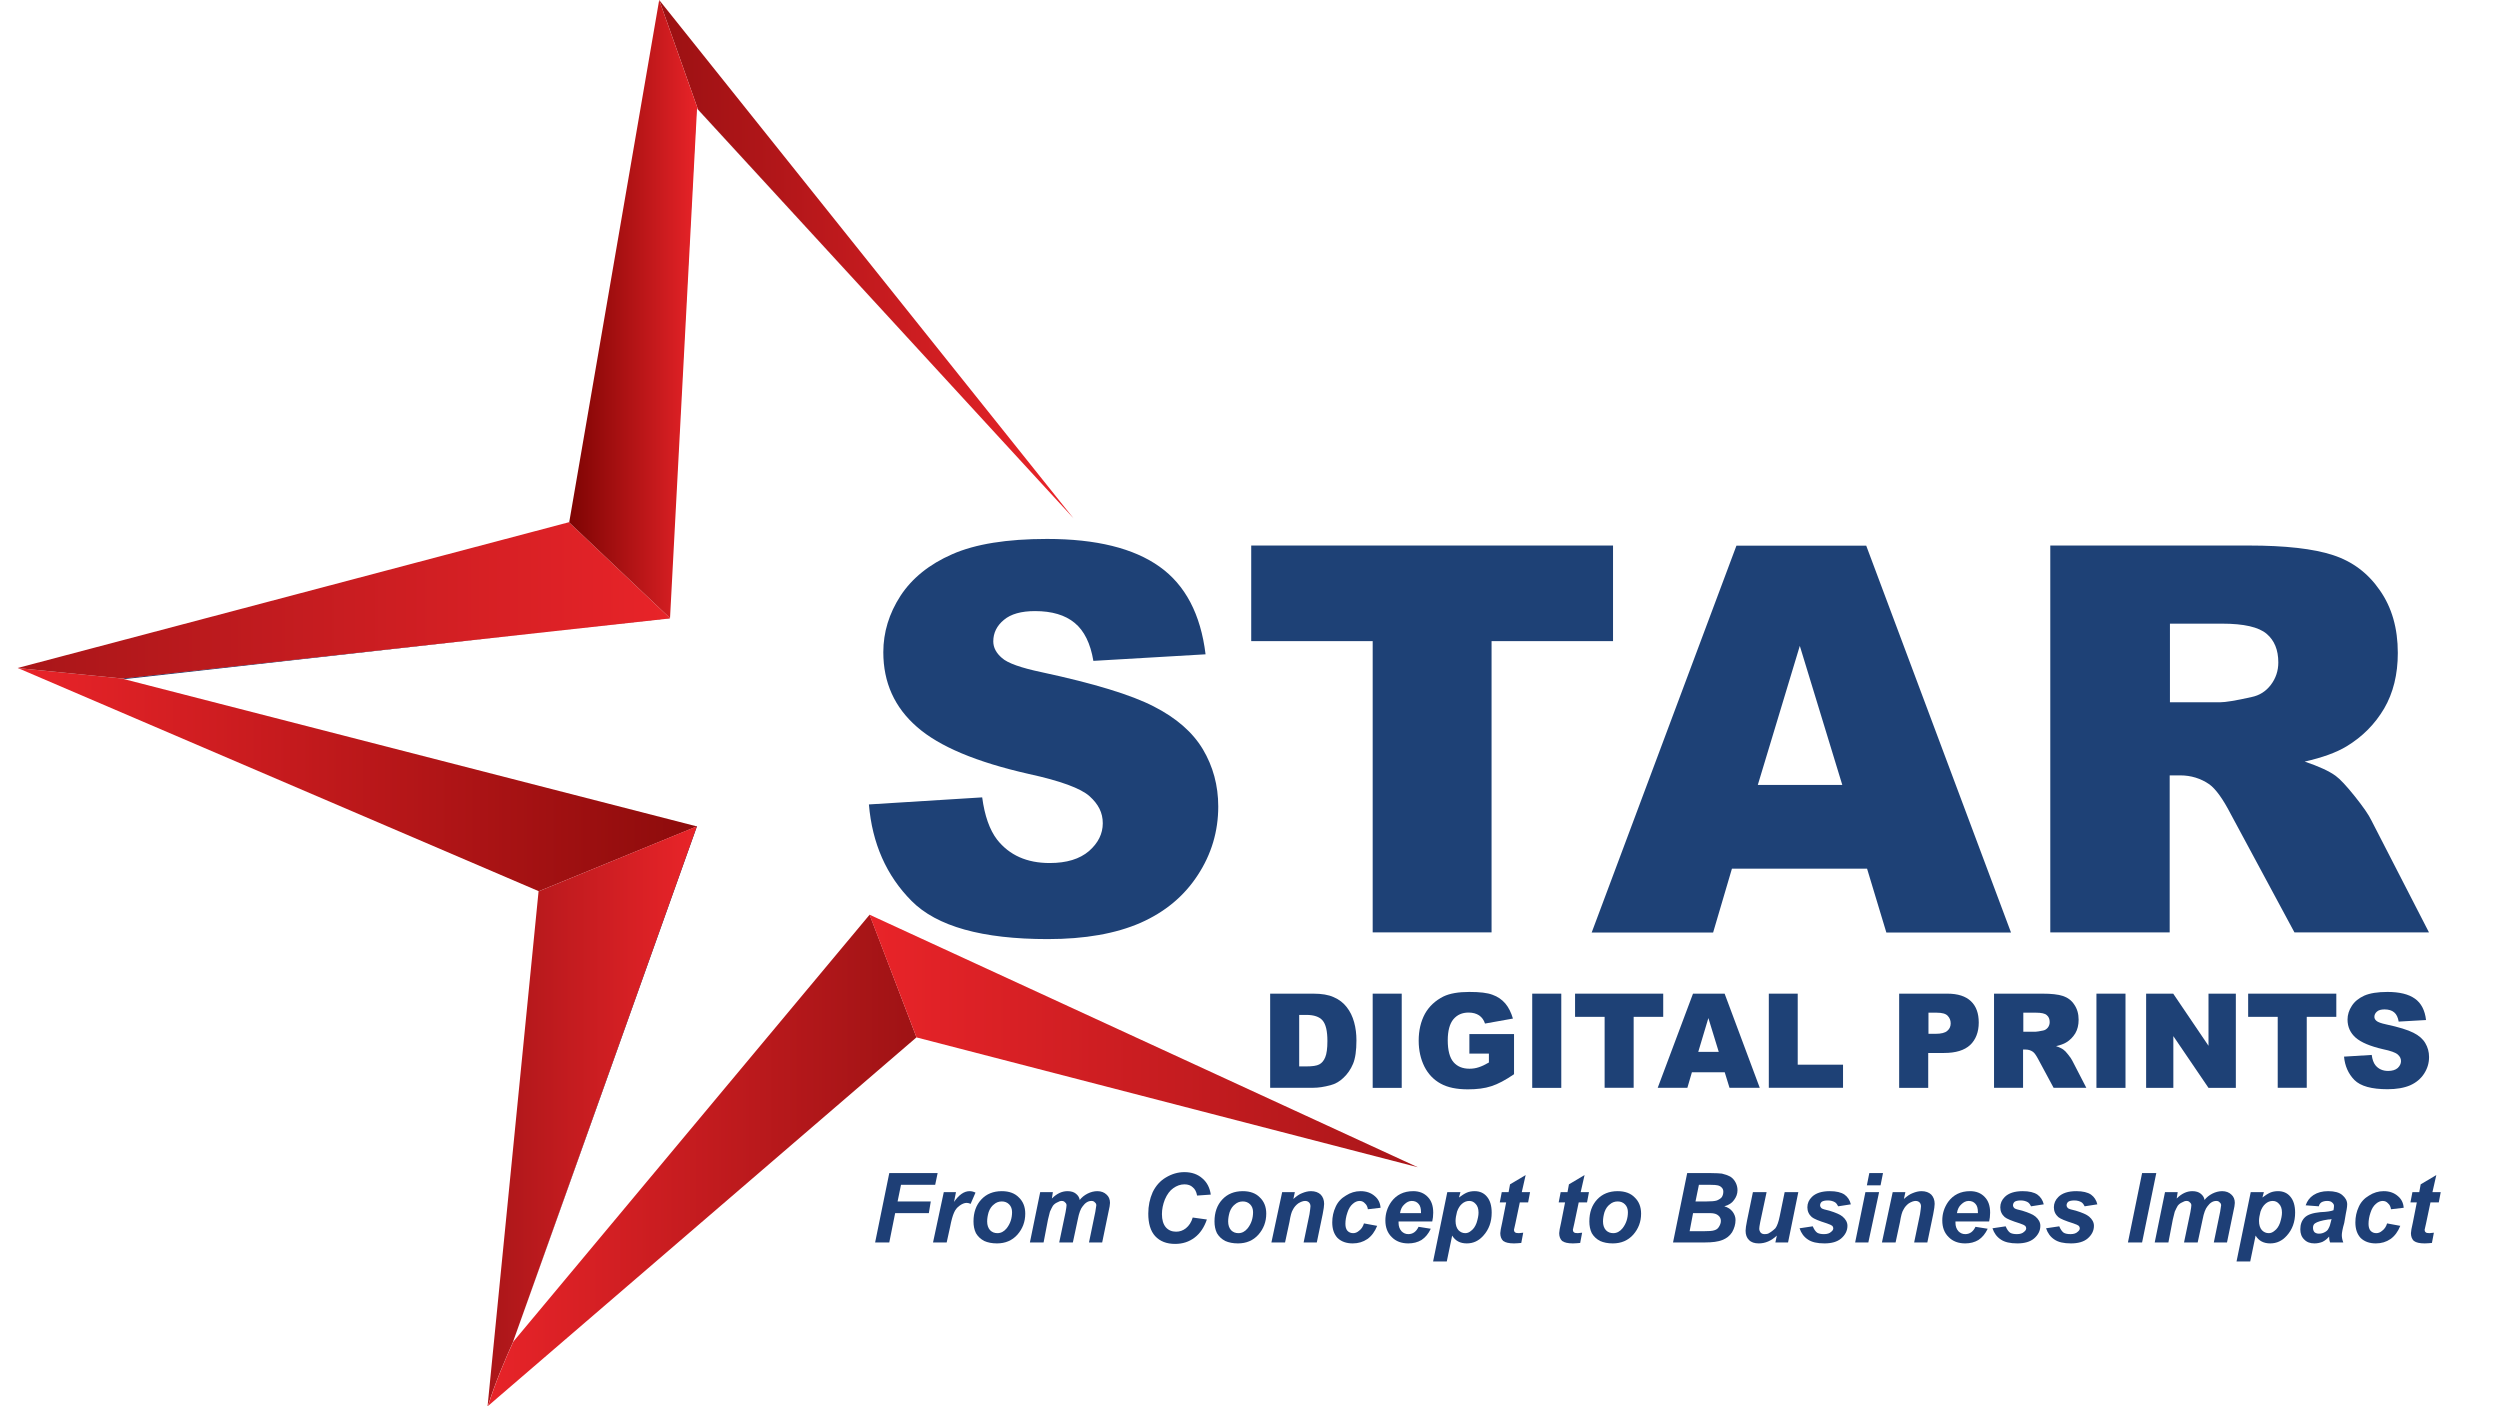
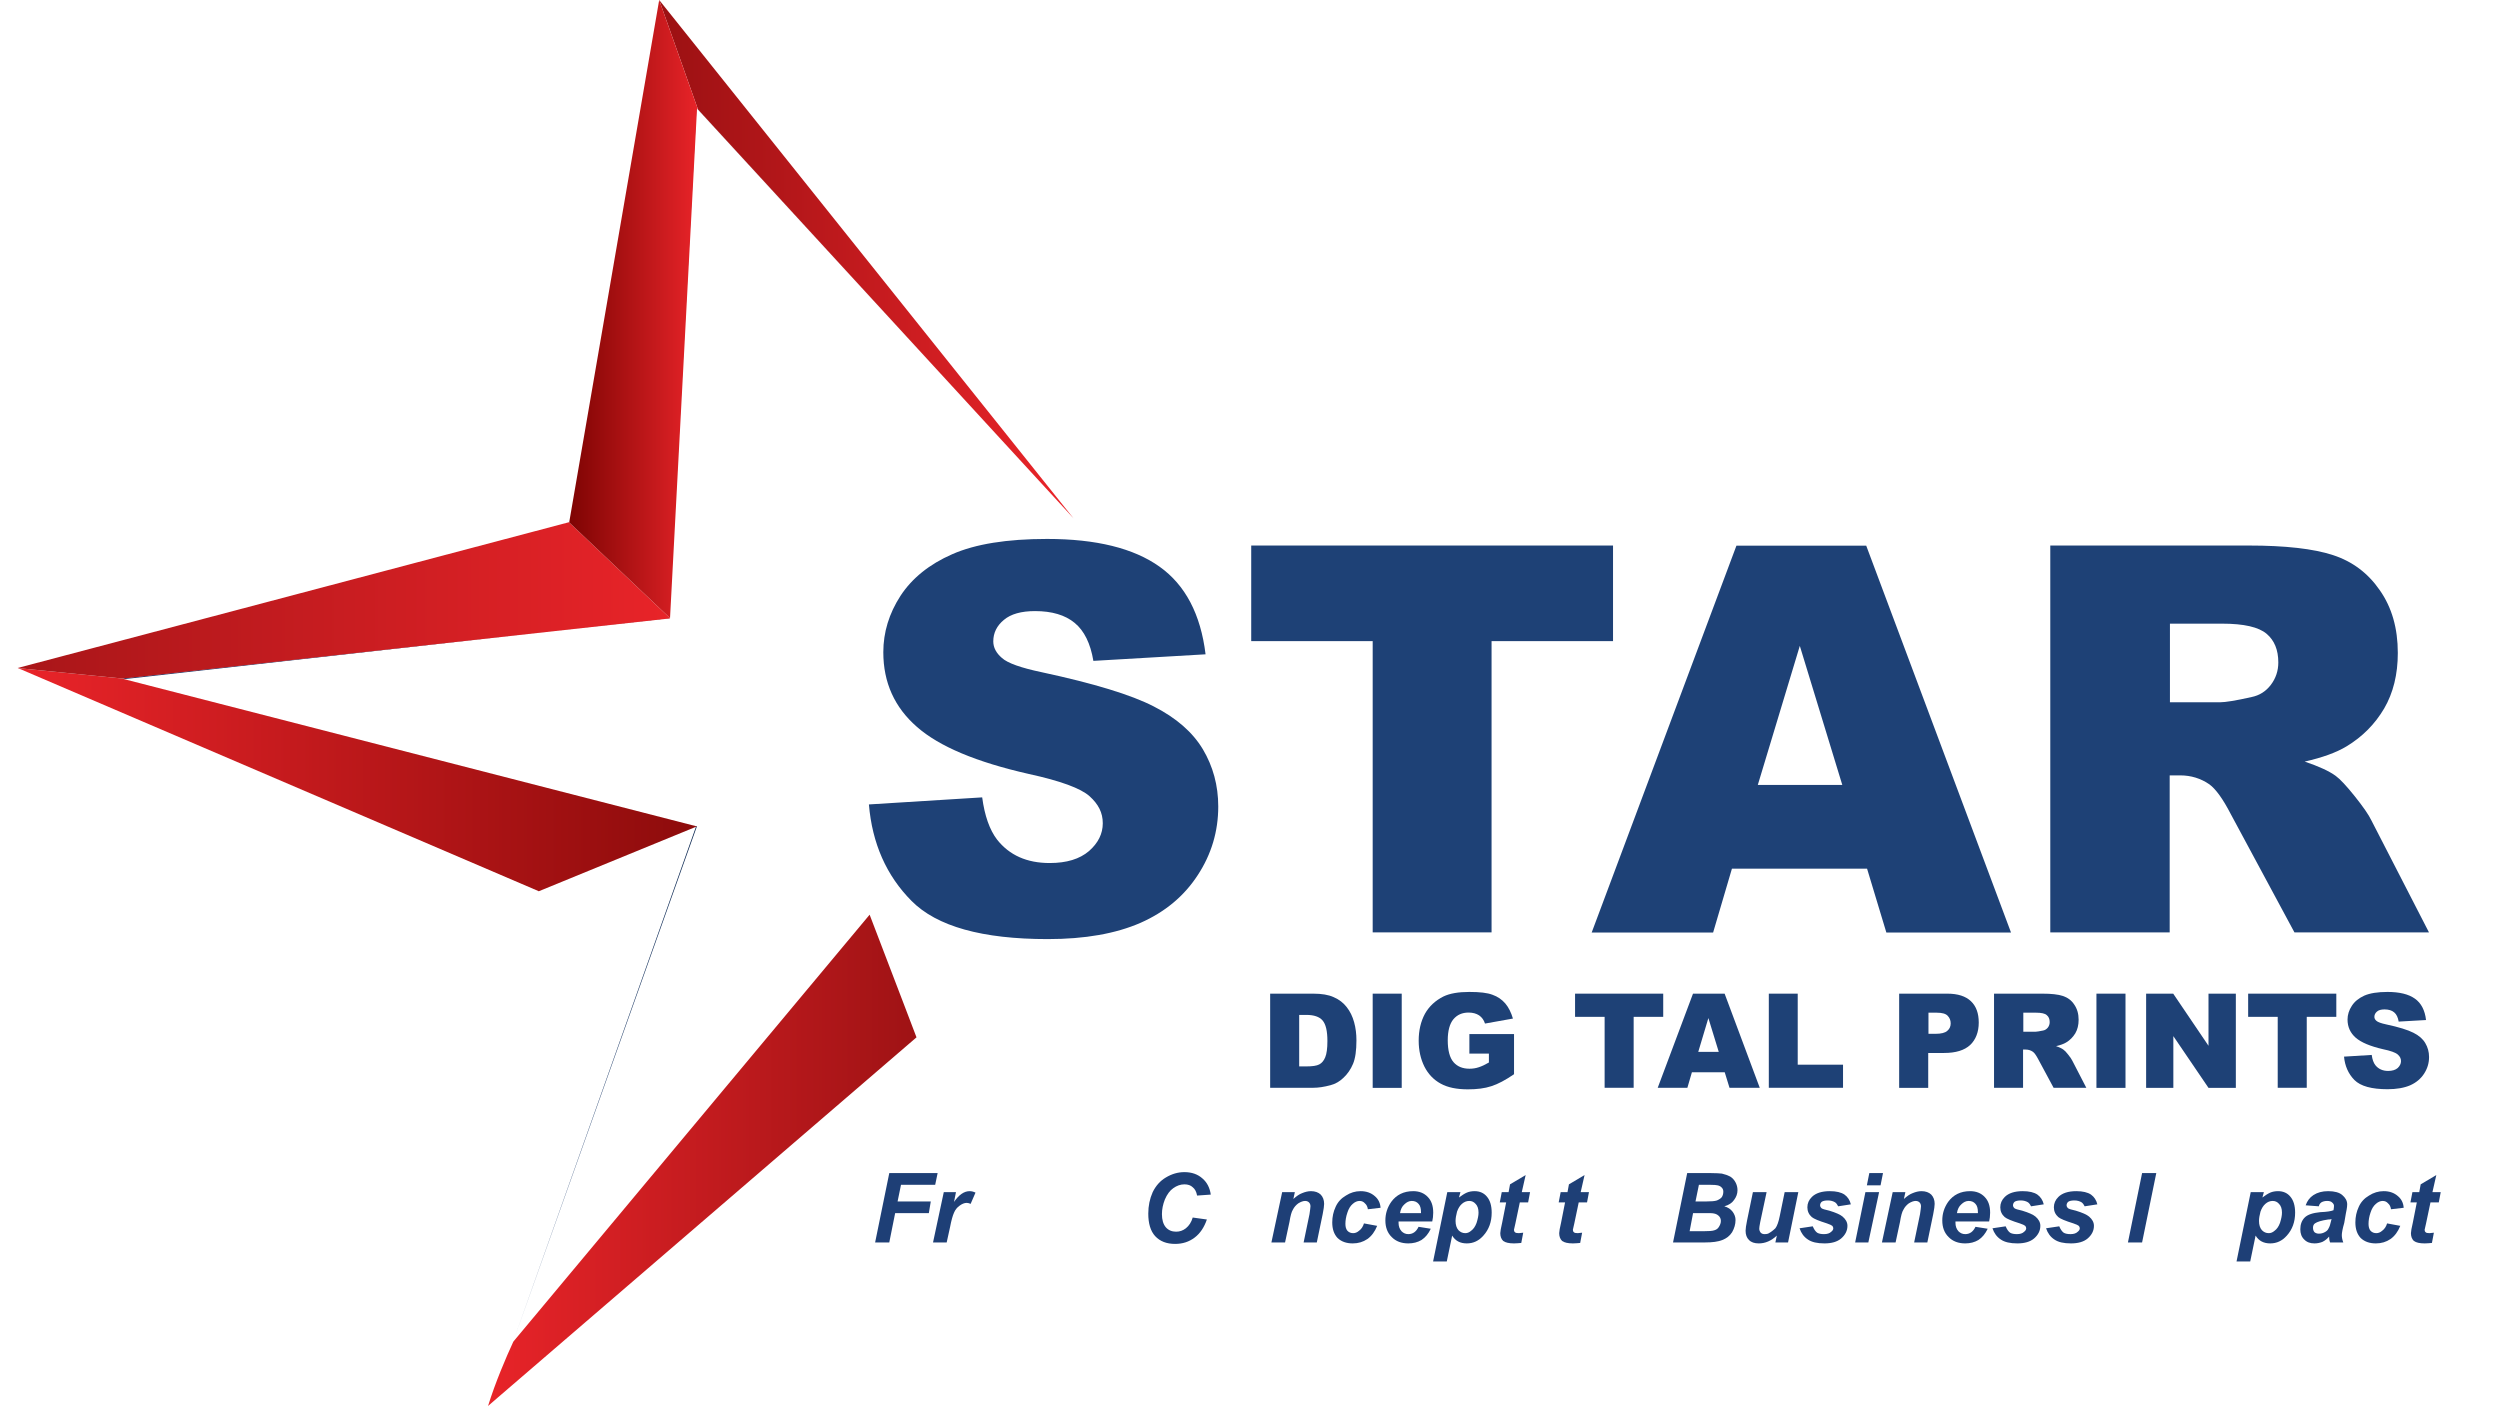
<svg xmlns="http://www.w3.org/2000/svg" xmlns:xlink="http://www.w3.org/1999/xlink" width="80px" height="45px" viewBox="0 0 79 45" version="1.1">
  <defs>
    <g>
      <symbol overflow="visible" id="glyph0-0">
        <path style="stroke:none;" d="M 0.391 0 L 0.391 -1.938 L 1.922 -1.938 L 1.922 0 Z M 0.438 -0.047 L 1.875 -0.047 L 1.875 -1.891 L 0.438 -1.891 Z M 0.438 -0.047 " />
      </symbol>
      <symbol overflow="visible" id="glyph0-1">
        <path style="stroke:none;" d="M 0.125 0 L 0.578 -2.219 L 2.125 -2.219 L 2.047 -1.844 L 0.953 -1.844 L 0.844 -1.312 L 1.906 -1.312 L 1.844 -0.938 L 0.766 -0.938 L 0.578 0 Z M 0.125 0 " />
      </symbol>
      <symbol overflow="visible" id="glyph0-2">
        <path style="stroke:none;" d="M 0.438 -1.609 L 0.828 -1.609 L 0.766 -1.297 C 0.922 -1.523 1.086 -1.641 1.266 -1.641 C 1.328 -1.641 1.391 -1.625 1.453 -1.594 L 1.297 -1.234 C 1.254 -1.254 1.211 -1.266 1.172 -1.266 C 1.098 -1.266 1.02 -1.234 0.938 -1.172 C 0.863 -1.117 0.805 -1.047 0.766 -0.953 C 0.723 -0.859 0.68 -0.707 0.641 -0.5 L 0.531 0 L 0.094 0 Z M 0.438 -1.609 " />
      </symbol>
      <symbol overflow="visible" id="glyph0-3">
-         <path style="stroke:none;" d="M 0.188 -0.672 C 0.188 -0.961 0.27 -1.195 0.438 -1.375 C 0.602 -1.551 0.82 -1.641 1.094 -1.641 C 1.332 -1.641 1.516 -1.57 1.641 -1.438 C 1.773 -1.312 1.844 -1.141 1.844 -0.922 C 1.844 -0.66 1.758 -0.438 1.594 -0.25 C 1.426 -0.062 1.207 0.031 0.938 0.031 C 0.781 0.031 0.645 0.004 0.531 -0.047 C 0.414 -0.109 0.328 -0.191 0.266 -0.297 C 0.211 -0.41 0.188 -0.535 0.188 -0.672 Z M 1.422 -0.969 C 1.422 -1.07 1.391 -1.156 1.328 -1.219 C 1.266 -1.281 1.188 -1.312 1.094 -1.312 C 1 -1.312 0.914 -1.281 0.844 -1.219 C 0.77 -1.164 0.711 -1.082 0.672 -0.969 C 0.641 -0.863 0.625 -0.766 0.625 -0.672 C 0.625 -0.555 0.656 -0.461 0.719 -0.391 C 0.781 -0.328 0.859 -0.297 0.953 -0.297 C 1.066 -0.297 1.164 -0.348 1.25 -0.453 C 1.363 -0.598 1.422 -0.77 1.422 -0.969 Z M 1.422 -0.969 " />
-       </symbol>
+         </symbol>
      <symbol overflow="visible" id="glyph0-4">
-         <path style="stroke:none;" d="M 0.438 -1.609 L 0.844 -1.609 L 0.812 -1.406 C 0.969 -1.562 1.133 -1.641 1.312 -1.641 C 1.426 -1.641 1.516 -1.613 1.578 -1.562 C 1.648 -1.508 1.691 -1.441 1.703 -1.359 C 1.766 -1.441 1.848 -1.508 1.953 -1.562 C 2.055 -1.613 2.16 -1.641 2.266 -1.641 C 2.391 -1.641 2.488 -1.602 2.562 -1.531 C 2.633 -1.469 2.672 -1.379 2.672 -1.266 C 2.672 -1.211 2.656 -1.117 2.625 -0.984 L 2.422 0 L 2 0 L 2.203 -0.984 C 2.223 -1.109 2.234 -1.176 2.234 -1.188 C 2.234 -1.227 2.219 -1.258 2.188 -1.281 C 2.164 -1.312 2.129 -1.328 2.078 -1.328 C 1.973 -1.328 1.879 -1.27 1.797 -1.156 C 1.734 -1.082 1.68 -0.941 1.641 -0.734 L 1.484 0 L 1.047 0 L 1.25 -0.969 C 1.27 -1.082 1.281 -1.156 1.281 -1.188 C 1.281 -1.227 1.266 -1.258 1.234 -1.281 C 1.211 -1.312 1.176 -1.328 1.125 -1.328 C 1.082 -1.328 1.035 -1.312 0.984 -1.281 C 0.93 -1.258 0.883 -1.223 0.844 -1.172 C 0.812 -1.117 0.781 -1.055 0.75 -0.984 C 0.738 -0.941 0.719 -0.859 0.688 -0.734 L 0.547 0 L 0.109 0 Z M 0.438 -1.609 " />
-       </symbol>
+         </symbol>
      <symbol overflow="visible" id="glyph0-5">
        <path style="stroke:none;" d="" />
      </symbol>
      <symbol overflow="visible" id="glyph0-6">
        <path style="stroke:none;" d="M 1.719 -0.797 L 2.172 -0.734 C 2.086 -0.484 1.957 -0.289 1.781 -0.156 C 1.602 -0.02 1.395 0.047 1.156 0.047 C 0.883 0.047 0.672 -0.035 0.516 -0.203 C 0.367 -0.367 0.297 -0.609 0.297 -0.922 C 0.297 -1.172 0.344 -1.398 0.438 -1.609 C 0.539 -1.816 0.68 -1.973 0.859 -2.078 C 1.047 -2.191 1.242 -2.25 1.453 -2.25 C 1.691 -2.25 1.883 -2.18 2.031 -2.047 C 2.176 -1.922 2.266 -1.75 2.297 -1.531 L 1.859 -1.5 C 1.836 -1.625 1.789 -1.711 1.719 -1.766 C 1.656 -1.828 1.566 -1.859 1.453 -1.859 C 1.328 -1.859 1.207 -1.816 1.094 -1.734 C 0.988 -1.66 0.898 -1.539 0.828 -1.375 C 0.766 -1.219 0.734 -1.062 0.734 -0.906 C 0.734 -0.727 0.773 -0.586 0.859 -0.484 C 0.941 -0.391 1.051 -0.344 1.188 -0.344 C 1.301 -0.344 1.406 -0.379 1.5 -0.453 C 1.602 -0.535 1.676 -0.648 1.719 -0.797 Z M 1.719 -0.797 " />
      </symbol>
      <symbol overflow="visible" id="glyph0-7">
        <path style="stroke:none;" d="M 0.469 -1.609 L 0.875 -1.609 L 0.828 -1.391 C 0.93 -1.484 1.023 -1.547 1.109 -1.578 C 1.203 -1.617 1.297 -1.641 1.391 -1.641 C 1.523 -1.641 1.629 -1.602 1.703 -1.531 C 1.773 -1.457 1.812 -1.359 1.812 -1.234 C 1.812 -1.172 1.797 -1.062 1.766 -0.906 L 1.578 0 L 1.156 0 L 1.344 -0.906 C 1.363 -1.039 1.375 -1.125 1.375 -1.156 C 1.375 -1.207 1.359 -1.25 1.328 -1.281 C 1.297 -1.312 1.254 -1.328 1.203 -1.328 C 1.141 -1.328 1.066 -1.301 0.984 -1.25 C 0.91 -1.195 0.852 -1.129 0.812 -1.047 C 0.77 -0.984 0.734 -0.852 0.703 -0.656 L 0.562 0 L 0.125 0 Z M 0.469 -1.609 " />
      </symbol>
      <symbol overflow="visible" id="glyph0-8">
        <path style="stroke:none;" d="M 1.203 -0.609 L 1.625 -0.531 C 1.551 -0.344 1.445 -0.203 1.312 -0.109 C 1.176 -0.016 1.02 0.031 0.844 0.031 C 0.645 0.031 0.484 -0.023 0.359 -0.141 C 0.242 -0.266 0.188 -0.43 0.188 -0.641 C 0.188 -0.816 0.223 -0.984 0.297 -1.141 C 0.367 -1.297 0.477 -1.414 0.625 -1.5 C 0.77 -1.594 0.926 -1.641 1.094 -1.641 C 1.281 -1.641 1.43 -1.586 1.547 -1.484 C 1.66 -1.391 1.723 -1.266 1.734 -1.109 L 1.328 -1.062 C 1.316 -1.145 1.285 -1.207 1.234 -1.25 C 1.191 -1.301 1.133 -1.328 1.062 -1.328 C 0.988 -1.328 0.914 -1.297 0.844 -1.234 C 0.77 -1.172 0.711 -1.078 0.672 -0.953 C 0.629 -0.828 0.609 -0.707 0.609 -0.594 C 0.609 -0.5 0.629 -0.426 0.672 -0.375 C 0.723 -0.32 0.785 -0.297 0.859 -0.297 C 0.922 -0.297 0.984 -0.32 1.047 -0.375 C 1.117 -0.426 1.172 -0.504 1.203 -0.609 Z M 1.203 -0.609 " />
      </symbol>
      <symbol overflow="visible" id="glyph0-9">
        <path style="stroke:none;" d="M 1.672 -0.672 L 0.594 -0.672 C 0.594 -0.648 0.594 -0.633 0.594 -0.625 C 0.594 -0.52 0.625 -0.43 0.688 -0.359 C 0.75 -0.297 0.82 -0.266 0.906 -0.266 C 1.051 -0.266 1.16 -0.344 1.234 -0.5 L 1.625 -0.438 C 1.551 -0.281 1.453 -0.16 1.328 -0.078 C 1.203 -0.004 1.062 0.031 0.906 0.031 C 0.688 0.031 0.508 -0.035 0.375 -0.172 C 0.238 -0.305 0.172 -0.484 0.172 -0.703 C 0.172 -0.922 0.234 -1.117 0.359 -1.297 C 0.523 -1.523 0.758 -1.641 1.062 -1.641 C 1.258 -1.641 1.414 -1.578 1.531 -1.453 C 1.645 -1.336 1.703 -1.172 1.703 -0.953 C 1.703 -0.848 1.691 -0.754 1.672 -0.672 Z M 1.312 -0.938 C 1.312 -0.945 1.312 -0.957 1.312 -0.969 C 1.312 -1.094 1.285 -1.18 1.234 -1.234 C 1.18 -1.297 1.109 -1.328 1.016 -1.328 C 0.93 -1.328 0.852 -1.289 0.781 -1.219 C 0.707 -1.156 0.66 -1.062 0.641 -0.938 Z M 1.312 -0.938 " />
      </symbol>
      <symbol overflow="visible" id="glyph0-10">
        <path style="stroke:none;" d="M 0.438 -1.609 L 0.859 -1.609 L 0.812 -1.438 C 0.906 -1.508 0.988 -1.562 1.062 -1.594 C 1.133 -1.625 1.219 -1.641 1.312 -1.641 C 1.477 -1.641 1.609 -1.582 1.703 -1.469 C 1.805 -1.352 1.859 -1.18 1.859 -0.953 C 1.859 -0.66 1.77 -0.414 1.594 -0.219 C 1.445 -0.051 1.27 0.031 1.062 0.031 C 0.852 0.031 0.695 -0.051 0.594 -0.219 L 0.422 0.609 L -0.016 0.609 Z M 0.703 -0.688 C 0.703 -0.562 0.734 -0.461 0.797 -0.391 C 0.859 -0.328 0.93 -0.297 1.016 -0.297 C 1.078 -0.297 1.141 -0.32 1.203 -0.375 C 1.273 -0.426 1.332 -0.508 1.375 -0.625 C 1.414 -0.75 1.438 -0.859 1.438 -0.953 C 1.438 -1.078 1.406 -1.172 1.344 -1.234 C 1.289 -1.297 1.223 -1.328 1.141 -1.328 C 1.055 -1.328 0.977 -1.297 0.906 -1.234 C 0.844 -1.18 0.789 -1.098 0.75 -0.984 C 0.719 -0.867 0.703 -0.77 0.703 -0.688 Z M 0.703 -0.688 " />
      </symbol>
      <symbol overflow="visible" id="glyph0-11">
        <path style="stroke:none;" d="M 0.234 -1.281 L 0.297 -1.609 L 0.516 -1.609 L 0.562 -1.859 L 1.062 -2.156 L 0.938 -1.609 L 1.203 -1.609 L 1.141 -1.281 L 0.875 -1.281 L 0.734 -0.609 C 0.703 -0.484 0.688 -0.414 0.688 -0.406 C 0.688 -0.375 0.695 -0.348 0.719 -0.328 C 0.738 -0.305 0.781 -0.297 0.844 -0.297 C 0.863 -0.297 0.91 -0.301 0.984 -0.312 L 0.922 0.016 C 0.836 0.023 0.758 0.031 0.688 0.031 C 0.531 0.031 0.414 0.004 0.344 -0.047 C 0.281 -0.109 0.25 -0.191 0.25 -0.297 C 0.25 -0.348 0.27 -0.461 0.312 -0.641 L 0.438 -1.281 Z M 0.234 -1.281 " />
      </symbol>
      <symbol overflow="visible" id="glyph0-12">
        <path style="stroke:none;" d="M 0.125 0 L 0.578 -2.219 L 1.344 -2.219 C 1.5 -2.219 1.613 -2.211 1.688 -2.203 C 1.789 -2.18 1.879 -2.148 1.953 -2.109 C 2.023 -2.066 2.082 -2.004 2.125 -1.922 C 2.164 -1.848 2.188 -1.766 2.188 -1.672 C 2.188 -1.555 2.148 -1.453 2.078 -1.359 C 2.016 -1.266 1.91 -1.195 1.766 -1.156 C 1.879 -1.125 1.969 -1.066 2.031 -0.984 C 2.094 -0.898 2.125 -0.812 2.125 -0.719 C 2.125 -0.582 2.086 -0.453 2.016 -0.328 C 1.941 -0.211 1.836 -0.129 1.703 -0.078 C 1.566 -0.023 1.383 0 1.156 0 Z M 0.844 -1.312 L 1.203 -1.312 C 1.348 -1.312 1.457 -1.32 1.531 -1.344 C 1.602 -1.375 1.656 -1.41 1.688 -1.453 C 1.719 -1.504 1.734 -1.562 1.734 -1.625 C 1.734 -1.676 1.719 -1.719 1.688 -1.75 C 1.656 -1.789 1.609 -1.816 1.547 -1.828 C 1.516 -1.836 1.438 -1.844 1.312 -1.844 L 0.953 -1.844 Z M 0.656 -0.359 L 1.094 -0.359 C 1.27 -0.359 1.391 -0.367 1.453 -0.391 C 1.516 -0.41 1.562 -0.445 1.594 -0.5 C 1.633 -0.562 1.656 -0.625 1.656 -0.688 C 1.656 -0.758 1.629 -0.816 1.578 -0.859 C 1.523 -0.91 1.438 -0.938 1.312 -0.938 L 0.766 -0.938 Z M 0.656 -0.359 " />
      </symbol>
      <symbol overflow="visible" id="glyph0-13">
        <path style="stroke:none;" d="M 0.453 -1.609 L 0.891 -1.609 L 0.688 -0.656 C 0.664 -0.539 0.656 -0.469 0.656 -0.438 C 0.656 -0.395 0.672 -0.352 0.703 -0.312 C 0.734 -0.281 0.773 -0.266 0.828 -0.266 C 0.867 -0.266 0.906 -0.27 0.938 -0.281 C 0.977 -0.301 1.02 -0.328 1.062 -0.359 C 1.102 -0.391 1.141 -0.422 1.172 -0.453 C 1.203 -0.492 1.227 -0.547 1.25 -0.609 C 1.27 -0.66 1.289 -0.738 1.312 -0.844 L 1.469 -1.609 L 1.906 -1.609 L 1.578 0 L 1.172 0 L 1.219 -0.219 C 1.039 -0.051 0.848 0.031 0.641 0.031 C 0.504 0.031 0.398 -0.004 0.328 -0.078 C 0.254 -0.148 0.219 -0.25 0.219 -0.375 C 0.219 -0.438 0.234 -0.547 0.266 -0.703 Z M 0.453 -1.609 " />
      </symbol>
      <symbol overflow="visible" id="glyph0-14">
        <path style="stroke:none;" d="M 0.062 -0.453 L 0.484 -0.516 C 0.523 -0.422 0.57 -0.352 0.625 -0.312 C 0.676 -0.281 0.75 -0.266 0.844 -0.266 C 0.945 -0.266 1.023 -0.289 1.078 -0.344 C 1.117 -0.375 1.141 -0.41 1.141 -0.453 C 1.141 -0.484 1.129 -0.508 1.109 -0.531 C 1.086 -0.551 1.031 -0.578 0.938 -0.609 C 0.676 -0.691 0.516 -0.758 0.453 -0.812 C 0.359 -0.895 0.312 -1 0.312 -1.125 C 0.312 -1.25 0.359 -1.359 0.453 -1.453 C 0.578 -1.578 0.77 -1.641 1.031 -1.641 C 1.238 -1.641 1.395 -1.602 1.5 -1.531 C 1.602 -1.457 1.672 -1.352 1.703 -1.219 L 1.297 -1.156 C 1.273 -1.207 1.242 -1.25 1.203 -1.281 C 1.141 -1.32 1.062 -1.344 0.969 -1.344 C 0.875 -1.344 0.805 -1.328 0.766 -1.297 C 0.734 -1.266 0.719 -1.227 0.719 -1.188 C 0.719 -1.156 0.734 -1.125 0.766 -1.094 C 0.797 -1.07 0.879 -1.047 1.016 -1.016 C 1.223 -0.953 1.363 -0.891 1.438 -0.828 C 1.539 -0.742 1.594 -0.645 1.594 -0.531 C 1.594 -0.375 1.523 -0.238 1.391 -0.125 C 1.266 -0.02 1.086 0.031 0.859 0.031 C 0.629 0.031 0.453 -0.008 0.328 -0.094 C 0.203 -0.176 0.113 -0.297 0.062 -0.453 Z M 0.062 -0.453 " />
      </symbol>
      <symbol overflow="visible" id="glyph0-15">
        <path style="stroke:none;" d="M 0.578 -2.219 L 1.016 -2.219 L 0.938 -1.828 L 0.5 -1.828 Z M 0.453 -1.609 L 0.891 -1.609 L 0.547 0 L 0.125 0 Z M 0.453 -1.609 " />
      </symbol>
      <symbol overflow="visible" id="glyph0-16">
        <path style="stroke:none;" d="M 0.109 0 L 0.562 -2.219 L 1.016 -2.219 L 0.562 0 Z M 0.109 0 " />
      </symbol>
      <symbol overflow="visible" id="glyph0-17">
        <path style="stroke:none;" d="M 0.734 -1.156 L 0.312 -1.188 C 0.363 -1.332 0.445 -1.441 0.562 -1.516 C 0.688 -1.598 0.844 -1.641 1.031 -1.641 C 1.238 -1.641 1.391 -1.598 1.484 -1.516 C 1.586 -1.43 1.641 -1.332 1.641 -1.219 C 1.641 -1.164 1.633 -1.113 1.625 -1.062 C 1.613 -1.008 1.586 -0.863 1.547 -0.625 C 1.492 -0.438 1.469 -0.305 1.469 -0.234 C 1.469 -0.16 1.484 -0.082 1.516 0 L 1.094 0 C 1.07 -0.062 1.062 -0.125 1.062 -0.188 C 1 -0.113 0.926 -0.055 0.844 -0.016 C 0.758 0.016 0.676 0.031 0.594 0.031 C 0.457 0.031 0.348 -0.008 0.266 -0.094 C 0.18 -0.176 0.141 -0.285 0.141 -0.422 C 0.141 -0.578 0.188 -0.703 0.281 -0.797 C 0.375 -0.891 0.539 -0.945 0.781 -0.969 C 0.988 -0.977 1.129 -1 1.203 -1.031 C 1.211 -1.082 1.219 -1.129 1.219 -1.172 C 1.219 -1.211 1.195 -1.25 1.156 -1.281 C 1.125 -1.312 1.07 -1.328 1 -1.328 C 0.926 -1.328 0.863 -1.312 0.812 -1.281 C 0.77 -1.25 0.742 -1.207 0.734 -1.156 Z M 1.141 -0.75 C 1.117 -0.738 1.082 -0.734 1.031 -0.734 C 0.82 -0.703 0.68 -0.66 0.609 -0.609 C 0.566 -0.578 0.547 -0.531 0.547 -0.469 C 0.547 -0.414 0.562 -0.367 0.594 -0.328 C 0.633 -0.297 0.68 -0.281 0.734 -0.281 C 0.805 -0.281 0.867 -0.297 0.922 -0.328 C 0.984 -0.359 1.023 -0.398 1.047 -0.453 C 1.078 -0.504 1.102 -0.582 1.125 -0.688 Z M 1.141 -0.75 " />
      </symbol>
    </g>
    <clipPath id="clip1">
      <path d="M 3 21 L 22 21 L 22 27 L 3 27 Z M 3 21 " />
    </clipPath>
    <clipPath id="clip2">
      <path d="M 21.75 26.418 L 3.504 21.73 Z M 21.75 26.418 " />
    </clipPath>
    <linearGradient id="linear0" gradientUnits="userSpaceOnUse" x1="-255.77" y1="695.31" x2="-254.16" y2="695.31" gradientTransform="matrix(11.375,0,0,-11.426,2912.994,7969.079)">
      <stop offset="0" style="stop-color:rgb(3.529%,14.51%,30.98%);stop-opacity:1;" />
      <stop offset="0" style="stop-color:rgb(3.529%,14.51%,30.98%);stop-opacity:1;" />
      <stop offset="1" style="stop-color:rgb(11.765%,25.49%,46.275%);stop-opacity:1;" />
    </linearGradient>
    <clipPath id="clip3">
      <path d="M 20 3 L 22 3 L 22 20 L 20 20 Z M 20 3 " />
    </clipPath>
    <clipPath id="clip4">
      <path d="M 20.914 19.773 L 21.785 3.5 L 21.773 3.488 Z M 20.914 19.773 " />
    </clipPath>
    <linearGradient id="linear1" gradientUnits="userSpaceOnUse" x1="-192.39" y1="687.64" x2="-190.78" y2="687.64" gradientTransform="matrix(0.545,0,0,-0.548,125.678,387.774)">
      <stop offset="0" style="stop-color:rgb(3.529%,14.51%,30.98%);stop-opacity:1;" />
      <stop offset="0" style="stop-color:rgb(3.529%,14.51%,30.98%);stop-opacity:1;" />
      <stop offset="1" style="stop-color:rgb(11.765%,25.49%,46.275%);stop-opacity:1;" />
    </linearGradient>
    <clipPath id="clip5">
      <path d="M 3 19 L 21 19 L 21 22 L 3 22 Z M 3 19 " />
    </clipPath>
    <clipPath id="clip6">
      <path d="M 3.418 21.707 L 3.504 21.73 L 16.977 20.215 Z M 16.977 20.215 L 20.914 19.781 L 20.914 19.773 Z M 16.977 20.215 " />
    </clipPath>
    <linearGradient id="linear2" gradientUnits="userSpaceOnUse" x1="-261.64" y1="696.86" x2="-260.04" y2="696.86" gradientTransform="matrix(-10.907,-0,-0,10.956,-2832.646,-7613.564)">
      <stop offset="0" style="stop-color:rgb(3.529%,14.51%,30.98%);stop-opacity:1;" />
      <stop offset="0" style="stop-color:rgb(3.529%,14.51%,30.98%);stop-opacity:1;" />
      <stop offset="1" style="stop-color:rgb(11.765%,25.49%,46.275%);stop-opacity:1;" />
    </linearGradient>
    <clipPath id="clip7">
      <path d="M 15 26 L 22 26 L 22 43 L 15 43 Z M 15 26 " />
    </clipPath>
    <clipPath id="clip8">
      <path d="M 15.938 42.883 L 21.801 26.445 L 21.777 26.438 Z M 15.938 42.883 " />
    </clipPath>
    <linearGradient id="linear3" gradientUnits="userSpaceOnUse" x1="-268.27" y1="699.75" x2="-266.66" y2="699.75" gradientTransform="matrix(-3.655,-0,-0,3.671,-958.818,-2534.67)">
      <stop offset="0" style="stop-color:rgb(3.529%,14.51%,30.98%);stop-opacity:1;" />
      <stop offset="0" style="stop-color:rgb(3.529%,14.51%,30.98%);stop-opacity:1;" />
      <stop offset="1" style="stop-color:rgb(11.765%,25.49%,46.275%);stop-opacity:1;" />
    </linearGradient>
    <clipPath id="clip9">
      <path d="M 21 3 L 34 3 L 34 17 L 21 17 Z M 21 3 " />
    </clipPath>
    <clipPath id="clip10">
      <path d="M 21.828 3.492 L 33.691 16.406 L 21.816 3.484 Z M 21.828 3.492 " />
    </clipPath>
    <linearGradient id="linear4" gradientUnits="userSpaceOnUse" x1="-254.68" y1="695.71" x2="-253.08" y2="695.71" gradientTransform="matrix(9.609,0,0,-9.652,2466.513,6725.434)">
      <stop offset="0" style="stop-color:rgb(3.529%,14.51%,30.98%);stop-opacity:1;" />
      <stop offset="0" style="stop-color:rgb(3.529%,14.51%,30.98%);stop-opacity:1;" />
      <stop offset="1" style="stop-color:rgb(11.765%,25.49%,46.275%);stop-opacity:1;" />
    </linearGradient>
    <clipPath id="clip11">
      <path d="M 20 0 L 34 0 L 34 17 L 20 17 Z M 20 0 " />
    </clipPath>
    <clipPath id="clip12">
      <path d="M 21.836 3.504 L 33.852 16.586 L 20.594 0 Z M 21.836 3.504 " />
    </clipPath>
    <linearGradient id="linear5" gradientUnits="userSpaceOnUse" x1="-254.02" y1="695.72" x2="-252.41" y2="695.72" gradientTransform="matrix(8.266,0,0,-8.303,2119.988,5784.047)">
      <stop offset="0" style="stop-color:rgb(60%,6.275%,7.059%);stop-opacity:1;" />
      <stop offset="1" style="stop-color:rgb(91.373%,14.118%,16.078%);stop-opacity:1;" />
      <stop offset="1" style="stop-color:rgb(91.373%,14.118%,16.078%);stop-opacity:1;" />
    </linearGradient>
    <clipPath id="clip13">
      <path d="M 0 21 L 22 21 L 22 29 L 0 29 Z M 0 21 " />
    </clipPath>
    <clipPath id="clip14">
      <path d="M 16.734 28.516 L 16.734 28.523 L 21.801 26.445 L 3.418 21.719 L 3.434 21.715 L 0.074 21.379 Z M 16.734 28.516 " />
    </clipPath>
    <linearGradient id="linear6" gradientUnits="userSpaceOnUse" x1="-261.03" y1="696.83" x2="-259.42" y2="696.83" gradientTransform="matrix(-13.545,-0,-0,13.606,-3513.617,-9455.559)">
      <stop offset="0" style="stop-color:rgb(54.902%,4.314%,4.314%);stop-opacity:1;" />
      <stop offset="0" style="stop-color:rgb(54.902%,4.314%,4.314%);stop-opacity:1;" />
      <stop offset="1" style="stop-color:rgb(91.373%,14.118%,16.078%);stop-opacity:1;" />
      <stop offset="1" style="stop-color:rgb(91.373%,14.118%,16.078%);stop-opacity:1;" />
    </linearGradient>
    <clipPath id="clip15">
      <path d="M 15 26 L 22 26 L 22 45 L 15 45 Z M 15 26 " />
    </clipPath>
    <clipPath id="clip16">
-       <path d="M 16.734 28.523 L 15.102 45 L 15.113 44.992 C 15.344 44.246 15.691 43.441 15.922 42.934 L 15.914 42.945 L 21.801 26.441 Z M 16.734 28.523 " />
-     </clipPath>
+       </clipPath>
    <linearGradient id="linear7" gradientUnits="userSpaceOnUse" x1="-250.27" y1="692.86" x2="-248.67" y2="692.86" gradientTransform="matrix(4.176,0,0,-4.195,1060.176,2941.915)">
      <stop offset="0" style="stop-color:rgb(66.667%,8.627%,9.804%);stop-opacity:1;" />
      <stop offset="1" style="stop-color:rgb(91.373%,14.118%,16.078%);stop-opacity:1;" />
      <stop offset="1" style="stop-color:rgb(91.373%,14.118%,16.078%);stop-opacity:1;" />
    </linearGradient>
    <clipPath id="clip17">
      <path d="M 0 16 L 21 16 L 21 22 L 0 22 Z M 0 16 " />
    </clipPath>
    <clipPath id="clip18">
      <path d="M 0.066 21.375 L 0.074 21.379 L 3.434 21.715 L 20.941 19.789 L 20.941 19.781 L 17.707 16.711 Z M 0.066 21.375 " />
    </clipPath>
    <linearGradient id="linear8" gradientUnits="userSpaceOnUse" x1="-256.19" y1="695.55" x2="-254.59" y2="695.55" gradientTransform="matrix(13.011,0,0,-13.07,3333.722,9110.591)">
      <stop offset="0" style="stop-color:rgb(66.667%,8.627%,9.804%);stop-opacity:1;" />
      <stop offset="1" style="stop-color:rgb(91.373%,14.118%,16.078%);stop-opacity:1;" />
      <stop offset="1" style="stop-color:rgb(91.373%,14.118%,16.078%);stop-opacity:1;" />
    </linearGradient>
    <clipPath id="clip19">
      <path d="M 17 0 L 22 0 L 22 20 L 17 20 Z M 17 0 " />
    </clipPath>
    <clipPath id="clip20">
      <path d="M 17.715 16.711 L 17.707 16.711 L 20.941 19.781 L 21.805 3.469 L 21.836 3.504 L 20.594 0 Z M 17.715 16.711 " />
    </clipPath>
    <linearGradient id="linear9" gradientUnits="userSpaceOnUse" x1="-244.86" y1="694.58" x2="-243.25" y2="694.58" gradientTransform="matrix(2.573,0,0,-2.585,647.744,1805.129)">
      <stop offset="0" style="stop-color:rgb(49.412%,1.569%,1.176%);stop-opacity:1;" />
      <stop offset="1" style="stop-color:rgb(91.373%,14.118%,16.078%);stop-opacity:1;" />
      <stop offset="1" style="stop-color:rgb(91.373%,14.118%,16.078%);stop-opacity:1;" />
    </linearGradient>
    <clipPath id="clip21">
      <path d="M 15 29 L 29 29 L 29 45 L 15 45 Z M 15 29 " />
    </clipPath>
    <clipPath id="clip22">
      <path d="M 16.023 42.816 L 15.926 42.934 C 15.691 43.441 15.348 44.246 15.117 44.992 L 15.301 44.832 L 28.828 33.195 L 28.453 32.211 L 27.328 29.27 L 16.027 42.812 Z M 16.023 42.816 " />
    </clipPath>
    <linearGradient id="linear10" gradientUnits="userSpaceOnUse" x1="-262.9" y1="697.78" x2="-261.3" y2="697.78" gradientTransform="matrix(-8.547,-0,-0,8.585,-2218.412,-5954.216)">
      <stop offset="0" style="stop-color:rgb(62.745%,7.451%,8.235%);stop-opacity:1;" />
      <stop offset="1" style="stop-color:rgb(91.373%,14.118%,16.078%);stop-opacity:1;" />
      <stop offset="1" style="stop-color:rgb(91.373%,14.118%,16.078%);stop-opacity:1;" />
    </linearGradient>
    <clipPath id="clip23">
      <path d="M 27 29 L 45 29 L 45 38 L 27 38 Z M 27 29 " />
    </clipPath>
    <clipPath id="clip24">
      <path d="M 28.453 32.215 L 28.828 33.199 L 28.836 33.199 L 44.871 37.352 L 27.324 29.27 Z M 28.453 32.215 " />
    </clipPath>
    <linearGradient id="linear11" gradientUnits="userSpaceOnUse" x1="-262.46" y1="697.29" x2="-260.85" y2="697.29" gradientTransform="matrix(-10.938,-0,-0,10.987,-2825.974,-7628.096)">
      <stop offset="0" style="stop-color:rgb(66.667%,8.627%,9.804%);stop-opacity:1;" />
      <stop offset="1" style="stop-color:rgb(91.373%,14.118%,16.078%);stop-opacity:1;" />
      <stop offset="1" style="stop-color:rgb(91.373%,14.118%,16.078%);stop-opacity:1;" />
    </linearGradient>
  </defs>
  <g id="surface1">
    <g clip-path="url(#clip1)" clip-rule="nonzero">
      <g clip-path="url(#clip2)" clip-rule="nonzero">
        <path style=" stroke:none;fill-rule:nonzero;fill:url(#linear0);" d="M 3.504 21.73 L 21.75 21.73 L 21.75 26.418 L 3.504 26.418 Z M 3.504 21.73 " />
      </g>
    </g>
    <g clip-path="url(#clip3)" clip-rule="nonzero">
      <g clip-path="url(#clip4)" clip-rule="nonzero">
        <path style=" stroke:none;fill-rule:nonzero;fill:url(#linear1);" d="M 20.914 3.488 L 21.789 3.488 L 21.789 19.773 L 20.914 19.773 Z M 20.914 3.488 " />
      </g>
    </g>
    <g clip-path="url(#clip5)" clip-rule="nonzero">
      <g clip-path="url(#clip6)" clip-rule="nonzero">
        <path style=" stroke:none;fill-rule:nonzero;fill:url(#linear2);" d="M 3.418 19.773 L 20.914 19.773 L 20.914 21.727 L 3.418 21.727 Z M 3.418 19.773 " />
      </g>
    </g>
    <g clip-path="url(#clip7)" clip-rule="nonzero">
      <g clip-path="url(#clip8)" clip-rule="nonzero">
        <path style=" stroke:none;fill-rule:nonzero;fill:url(#linear3);" d="M 15.938 26.438 L 21.801 26.438 L 21.801 42.879 L 15.938 42.879 Z M 15.938 26.438 " />
      </g>
    </g>
    <g clip-path="url(#clip9)" clip-rule="nonzero">
      <g clip-path="url(#clip10)" clip-rule="nonzero">
        <path style=" stroke:none;fill-rule:nonzero;fill:url(#linear4);" d="M 21.816 3.484 L 33.688 3.484 L 33.688 16.41 L 21.816 16.41 Z M 21.816 3.484 " />
      </g>
    </g>
    <g clip-path="url(#clip11)" clip-rule="nonzero">
      <g clip-path="url(#clip12)" clip-rule="nonzero">
        <path style=" stroke:none;fill-rule:nonzero;fill:url(#linear5);" d="M 20.594 0 L 33.852 0 L 33.852 16.586 L 20.594 16.586 Z M 20.594 0 " />
      </g>
    </g>
    <g clip-path="url(#clip13)" clip-rule="nonzero">
      <g clip-path="url(#clip14)" clip-rule="nonzero">
        <path style=" stroke:none;fill-rule:nonzero;fill:url(#linear6);" d="M 0.074 21.379 L 21.801 21.379 L 21.801 28.523 L 0.074 28.523 Z M 0.074 21.379 " />
      </g>
    </g>
    <g clip-path="url(#clip15)" clip-rule="nonzero">
      <g clip-path="url(#clip16)" clip-rule="nonzero">
        <path style=" stroke:none;fill-rule:nonzero;fill:url(#linear7);" d="M 15.102 26.445 L 21.801 26.445 L 21.801 45.004 L 15.102 45.004 Z M 15.102 26.445 " />
      </g>
    </g>
    <g clip-path="url(#clip17)" clip-rule="nonzero">
      <g clip-path="url(#clip18)" clip-rule="nonzero">
        <path style=" stroke:none;fill-rule:nonzero;fill:url(#linear8);" d="M 0.066 16.711 L 20.941 16.711 L 20.941 21.715 L 0.066 21.715 Z M 0.066 16.711 " />
      </g>
    </g>
    <g clip-path="url(#clip19)" clip-rule="nonzero">
      <g clip-path="url(#clip20)" clip-rule="nonzero">
        <path style=" stroke:none;fill-rule:nonzero;fill:url(#linear9);" d="M 17.707 0 L 21.836 0 L 21.836 19.781 L 17.707 19.781 Z M 17.707 0 " />
      </g>
    </g>
    <g clip-path="url(#clip21)" clip-rule="nonzero">
      <g clip-path="url(#clip22)" clip-rule="nonzero">
        <path style=" stroke:none;fill-rule:nonzero;fill:url(#linear10);" d="M 15.113 29.27 L 28.828 29.27 L 28.828 44.992 L 15.113 44.992 Z M 15.113 29.27 " />
      </g>
    </g>
    <g clip-path="url(#clip23)" clip-rule="nonzero">
      <g clip-path="url(#clip24)" clip-rule="nonzero">
-         <path style=" stroke:none;fill-rule:nonzero;fill:url(#linear11);" d="M 27.324 29.27 L 44.867 29.27 L 44.867 37.352 L 27.324 37.352 Z M 27.324 29.27 " />
-       </g>
+         </g>
    </g>
    <g style="fill:rgb(11.765%,24.706%,46.275%);fill-opacity:1;">
      <use xlink:href="#glyph0-1" x="27.379" y="39.758" />
      <use xlink:href="#glyph0-2" x="29.263" y="39.758" />
      <use xlink:href="#glyph0-3" x="30.464" y="39.758" />
      <use xlink:href="#glyph0-4" x="32.348" y="39.758" />
      <use xlink:href="#glyph0-5" x="35.091" y="39.758" />
      <use xlink:href="#glyph0-6" x="35.948" y="39.758" />
      <use xlink:href="#glyph0-3" x="38.176" y="39.758" />
      <use xlink:href="#glyph0-7" x="40.06" y="39.758" />
      <use xlink:href="#glyph0-8" x="41.944" y="39.758" />
      <use xlink:href="#glyph0-9" x="43.66" y="39.758" />
      <use xlink:href="#glyph0-10" x="45.375" y="39.758" />
      <use xlink:href="#glyph0-11" x="47.259" y="39.758" />
      <use xlink:href="#glyph0-5" x="48.287" y="39.758" />
      <use xlink:href="#glyph0-11" x="49.144" y="39.758" />
      <use xlink:href="#glyph0-3" x="50.171" y="39.758" />
      <use xlink:href="#glyph0-5" x="52.055" y="39.758" />
      <use xlink:href="#glyph0-12" x="52.912" y="39.758" />
      <use xlink:href="#glyph0-13" x="55.14" y="39.758" />
      <use xlink:href="#glyph0-14" x="57.024" y="39.758" />
      <use xlink:href="#glyph0-15" x="58.74" y="39.758" />
      <use xlink:href="#glyph0-7" x="59.597" y="39.758" />
      <use xlink:href="#glyph0-9" x="61.481" y="39.758" />
      <use xlink:href="#glyph0-14" x="63.197" y="39.758" />
      <use xlink:href="#glyph0-14" x="64.912" y="39.758" />
      <use xlink:href="#glyph0-5" x="66.628" y="39.758" />
      <use xlink:href="#glyph0-16" x="67.485" y="39.758" />
      <use xlink:href="#glyph0-4" x="68.342" y="39.758" />
      <use xlink:href="#glyph0-10" x="71.085" y="39.758" />
      <use xlink:href="#glyph0-17" x="72.969" y="39.758" />
      <use xlink:href="#glyph0-8" x="74.684" y="39.758" />
      <use xlink:href="#glyph0-11" x="76.4" y="39.758" />
      <use xlink:href="#glyph0-5" x="77.427" y="39.758" />
      <use xlink:href="#glyph0-5" x="78.284" y="39.758" />
    </g>
    <path style=" stroke:none;fill-rule:nonzero;fill:rgb(11.765%,25.49%,46.275%);fill-opacity:1;" d="M 27.305 25.742 L 30.93 25.516 C 31.008 26.105 31.168 26.555 31.406 26.867 C 31.801 27.367 32.359 27.617 33.09 27.617 C 33.633 27.617 34.051 27.488 34.348 27.234 C 34.641 26.977 34.789 26.68 34.789 26.344 C 34.789 26.004 34.648 25.734 34.367 25.48 C 34.086 25.227 33.438 24.988 32.418 24.766 C 30.746 24.387 29.555 23.887 28.844 23.262 C 28.125 22.637 27.766 21.84 27.766 20.871 C 27.766 20.234 27.949 19.633 28.316 19.066 C 28.684 18.504 29.238 18.055 29.973 17.734 C 30.707 17.41 31.719 17.246 33.004 17.246 C 34.578 17.246 35.777 17.543 36.605 18.133 C 37.43 18.719 37.922 19.656 38.078 20.938 L 34.488 21.148 C 34.395 20.59 34.195 20.184 33.891 19.934 C 33.586 19.68 33.16 19.555 32.621 19.555 C 32.18 19.555 31.848 19.648 31.625 19.836 C 31.398 20.023 31.285 20.254 31.285 20.523 C 31.285 20.723 31.379 20.898 31.562 21.055 C 31.742 21.219 32.168 21.371 32.84 21.512 C 34.508 21.871 35.699 22.234 36.418 22.605 C 37.141 22.973 37.664 23.43 37.992 23.977 C 38.316 24.523 38.484 25.133 38.484 25.809 C 38.484 26.602 38.266 27.336 37.828 28.004 C 37.391 28.676 36.781 29.184 35.996 29.531 C 35.207 29.875 34.223 30.051 33.027 30.051 C 30.93 30.051 29.48 29.645 28.672 28.832 C 27.867 28.023 27.41 26.992 27.305 25.742 Z M 27.305 25.742 " />
    <path style=" stroke:none;fill-rule:nonzero;fill:rgb(11.765%,25.49%,46.275%);fill-opacity:1;" d="M 39.539 17.457 L 51.117 17.457 L 51.117 20.516 L 47.23 20.516 L 47.23 29.836 L 43.426 29.836 L 43.426 20.516 L 39.539 20.516 Z M 39.539 17.457 " />
    <path style=" stroke:none;fill-rule:nonzero;fill:rgb(11.765%,25.49%,46.275%);fill-opacity:1;" d="M 59.246 27.797 L 54.922 27.797 L 54.32 29.84 L 50.434 29.84 L 55.066 17.461 L 59.219 17.461 L 63.852 29.84 L 59.863 29.84 Z M 58.453 25.117 L 57.094 20.668 L 55.75 25.117 L 58.457 25.117 Z M 58.453 25.117 " />
    <path style=" stroke:none;fill-rule:nonzero;fill:rgb(11.765%,25.49%,46.275%);fill-opacity:1;" d="M 65.109 29.836 L 65.109 17.457 L 71.457 17.457 C 72.633 17.457 73.531 17.559 74.152 17.762 C 74.777 17.965 75.277 18.34 75.656 18.891 C 76.039 19.438 76.23 20.105 76.23 20.895 C 76.23 21.582 76.082 22.176 75.793 22.672 C 75.5 23.168 75.102 23.574 74.59 23.883 C 74.262 24.082 73.816 24.242 73.25 24.371 C 73.703 24.523 74.035 24.676 74.242 24.828 C 74.383 24.93 74.586 25.148 74.852 25.48 C 75.117 25.812 75.297 26.07 75.383 26.25 L 77.227 29.836 L 72.922 29.836 L 70.887 26.055 C 70.633 25.562 70.402 25.246 70.199 25.098 C 69.926 24.91 69.613 24.812 69.266 24.812 L 68.93 24.812 L 68.93 29.836 L 65.105 29.836 Z M 68.934 22.473 L 70.539 22.473 C 70.715 22.473 71.051 22.418 71.551 22.305 C 71.801 22.254 72.008 22.125 72.168 21.914 C 72.324 21.707 72.406 21.469 72.406 21.199 C 72.406 20.797 72.281 20.492 72.031 20.281 C 71.777 20.066 71.305 19.957 70.609 19.957 L 68.938 19.957 L 68.938 22.477 Z M 68.934 22.473 " />
    <path style=" stroke:none;fill-rule:nonzero;fill:rgb(11.765%,25.49%,46.275%);fill-opacity:1;" d="M 40.145 31.797 L 41.523 31.797 C 41.793 31.797 42.012 31.832 42.18 31.91 C 42.352 31.984 42.488 32.09 42.594 32.227 C 42.703 32.363 42.781 32.527 42.832 32.711 C 42.883 32.895 42.906 33.09 42.906 33.293 C 42.906 33.613 42.871 33.867 42.797 34.043 C 42.723 34.219 42.621 34.367 42.492 34.488 C 42.367 34.609 42.227 34.688 42.074 34.727 C 41.871 34.781 41.688 34.809 41.523 34.809 L 40.145 34.809 Z M 41.074 32.48 L 41.074 34.125 L 41.301 34.125 C 41.496 34.125 41.633 34.105 41.715 34.062 C 41.797 34.02 41.863 33.941 41.906 33.836 C 41.953 33.727 41.977 33.551 41.977 33.312 C 41.977 32.992 41.926 32.773 41.82 32.652 C 41.719 32.535 41.543 32.477 41.305 32.477 L 41.074 32.477 Z M 41.074 32.48 " />
    <path style=" stroke:none;fill-rule:nonzero;fill:rgb(11.765%,25.49%,46.275%);fill-opacity:1;" d="M 43.426 31.797 L 44.355 31.797 L 44.355 34.812 L 43.426 34.812 Z M 43.426 31.797 " />
    <path style=" stroke:none;fill-rule:nonzero;fill:rgb(11.765%,25.49%,46.275%);fill-opacity:1;" d="M 46.52 33.719 L 46.52 33.09 L 47.949 33.09 L 47.949 34.375 C 47.676 34.562 47.434 34.691 47.223 34.758 C 47.012 34.828 46.762 34.859 46.473 34.859 C 46.117 34.859 45.828 34.801 45.602 34.676 C 45.379 34.555 45.203 34.371 45.082 34.133 C 44.961 33.891 44.898 33.613 44.898 33.301 C 44.898 32.973 44.965 32.688 45.098 32.441 C 45.234 32.199 45.434 32.016 45.691 31.887 C 45.895 31.789 46.168 31.742 46.516 31.742 C 46.859 31.742 47.094 31.77 47.258 31.832 C 47.426 31.891 47.559 31.984 47.668 32.109 C 47.777 32.238 47.855 32.398 47.914 32.594 L 47.02 32.754 C 46.984 32.641 46.922 32.555 46.832 32.492 C 46.742 32.434 46.633 32.402 46.496 32.402 C 46.289 32.402 46.129 32.473 46.008 32.617 C 45.891 32.758 45.828 32.984 45.828 33.289 C 45.828 33.613 45.891 33.848 46.012 33.988 C 46.133 34.129 46.305 34.199 46.523 34.199 C 46.625 34.199 46.727 34.184 46.82 34.152 C 46.918 34.121 47.023 34.07 47.145 34 L 47.145 33.715 L 46.527 33.715 Z M 46.52 33.719 " />
-     <path style=" stroke:none;fill-rule:nonzero;fill:rgb(11.765%,25.49%,46.275%);fill-opacity:1;" d="M 48.531 31.797 L 49.461 31.797 L 49.461 34.812 L 48.531 34.812 Z M 48.531 31.797 " />
    <path style=" stroke:none;fill-rule:nonzero;fill:rgb(11.765%,25.49%,46.275%);fill-opacity:1;" d="M 49.906 31.797 L 52.723 31.797 L 52.723 32.539 L 51.777 32.539 L 51.777 34.809 L 50.848 34.809 L 50.848 32.539 L 49.902 32.539 L 49.902 31.797 Z M 49.906 31.797 " />
    <path style=" stroke:none;fill-rule:nonzero;fill:rgb(11.765%,25.49%,46.275%);fill-opacity:1;" d="M 54.691 34.312 L 53.641 34.312 L 53.496 34.809 L 52.547 34.809 L 53.676 31.797 L 54.688 31.797 L 55.812 34.809 L 54.844 34.809 Z M 54.5 33.66 L 54.168 32.578 L 53.844 33.66 Z M 54.5 33.66 " />
    <path style=" stroke:none;fill-rule:nonzero;fill:rgb(11.765%,25.49%,46.275%);fill-opacity:1;" d="M 56.102 31.797 L 57.027 31.797 L 57.027 34.07 L 58.477 34.07 L 58.477 34.809 L 56.102 34.809 Z M 56.102 31.797 " />
    <path style=" stroke:none;fill-rule:nonzero;fill:rgb(11.765%,25.49%,46.275%);fill-opacity:1;" d="M 60.273 31.797 L 61.816 31.797 C 62.152 31.797 62.402 31.879 62.57 32.039 C 62.738 32.199 62.82 32.426 62.82 32.723 C 62.82 33.02 62.727 33.266 62.547 33.438 C 62.363 33.609 62.086 33.695 61.711 33.695 L 61.203 33.695 L 61.203 34.812 L 60.273 34.812 Z M 61.207 33.082 L 61.438 33.082 C 61.613 33.082 61.742 33.051 61.812 32.988 C 61.887 32.926 61.922 32.844 61.922 32.75 C 61.922 32.652 61.891 32.574 61.828 32.508 C 61.766 32.438 61.648 32.406 61.473 32.406 L 61.211 32.406 L 61.211 33.082 Z M 61.207 33.082 " />
    <path style=" stroke:none;fill-rule:nonzero;fill:rgb(11.765%,25.49%,46.275%);fill-opacity:1;" d="M 63.309 34.809 L 63.309 31.797 L 64.855 31.797 C 65.141 31.797 65.359 31.82 65.512 31.871 C 65.664 31.922 65.785 32.008 65.875 32.145 C 65.969 32.281 66.016 32.441 66.016 32.633 C 66.016 32.801 65.98 32.945 65.91 33.066 C 65.836 33.184 65.742 33.285 65.617 33.359 C 65.539 33.406 65.43 33.445 65.293 33.477 C 65.402 33.512 65.48 33.551 65.531 33.59 C 65.566 33.613 65.617 33.664 65.68 33.746 C 65.746 33.828 65.789 33.891 65.812 33.938 L 66.262 34.809 L 65.215 34.809 L 64.719 33.887 C 64.656 33.77 64.602 33.691 64.551 33.656 C 64.484 33.609 64.406 33.586 64.32 33.586 L 64.238 33.586 L 64.238 34.809 Z M 64.242 33.016 L 64.633 33.016 C 64.676 33.016 64.758 33 64.879 32.977 C 64.941 32.965 64.988 32.934 65.031 32.883 C 65.07 32.832 65.09 32.773 65.09 32.707 C 65.09 32.609 65.059 32.535 64.996 32.484 C 64.938 32.43 64.82 32.406 64.652 32.406 L 64.246 32.406 L 64.246 33.02 Z M 64.242 33.016 " />
    <path style=" stroke:none;fill-rule:nonzero;fill:rgb(11.765%,25.49%,46.275%);fill-opacity:1;" d="M 66.586 31.797 L 67.516 31.797 L 67.516 34.812 L 66.586 34.812 Z M 66.586 31.797 " />
    <path style=" stroke:none;fill-rule:nonzero;fill:rgb(11.765%,25.49%,46.275%);fill-opacity:1;" d="M 68.18 31.797 L 69.043 31.797 L 70.172 33.465 L 70.172 31.797 L 71.047 31.797 L 71.047 34.812 L 70.172 34.812 L 69.047 33.156 L 69.047 34.812 L 68.176 34.812 L 68.176 31.797 Z M 68.18 31.797 " />
    <path style=" stroke:none;fill-rule:nonzero;fill:rgb(11.765%,25.49%,46.275%);fill-opacity:1;" d="M 71.445 31.797 L 74.262 31.797 L 74.262 32.539 L 73.316 32.539 L 73.316 34.809 L 72.387 34.809 L 72.387 32.539 L 71.441 32.539 L 71.441 31.797 Z M 71.445 31.797 " />
    <path style=" stroke:none;fill-rule:nonzero;fill:rgb(11.765%,25.49%,46.275%);fill-opacity:1;" d="M 74.512 33.812 L 75.395 33.758 C 75.414 33.902 75.453 34.012 75.512 34.086 C 75.609 34.207 75.746 34.27 75.922 34.27 C 76.051 34.27 76.156 34.238 76.227 34.176 C 76.293 34.113 76.332 34.039 76.332 33.957 C 76.332 33.875 76.301 33.809 76.23 33.746 C 76.16 33.684 76.004 33.625 75.754 33.574 C 75.348 33.48 75.059 33.359 74.883 33.207 C 74.711 33.055 74.621 32.863 74.621 32.625 C 74.621 32.473 74.668 32.324 74.758 32.188 C 74.848 32.047 74.98 31.941 75.16 31.859 C 75.34 31.781 75.586 31.742 75.898 31.742 C 76.281 31.742 76.574 31.812 76.777 31.957 C 76.977 32.098 77.098 32.328 77.133 32.641 L 76.258 32.691 C 76.234 32.555 76.188 32.457 76.113 32.395 C 76.039 32.332 75.934 32.301 75.805 32.301 C 75.695 32.301 75.613 32.324 75.562 32.371 C 75.508 32.418 75.48 32.473 75.48 32.539 C 75.48 32.586 75.5 32.629 75.547 32.668 C 75.59 32.707 75.695 32.746 75.859 32.781 C 76.262 32.867 76.551 32.957 76.727 33.047 C 76.902 33.133 77.031 33.246 77.109 33.379 C 77.188 33.512 77.23 33.66 77.23 33.824 C 77.23 34.02 77.176 34.195 77.07 34.359 C 76.965 34.52 76.816 34.645 76.625 34.73 C 76.434 34.812 76.191 34.855 75.902 34.855 C 75.391 34.855 75.039 34.758 74.84 34.559 C 74.645 34.359 74.535 34.109 74.508 33.805 Z M 74.512 33.812 " />
  </g>
</svg>